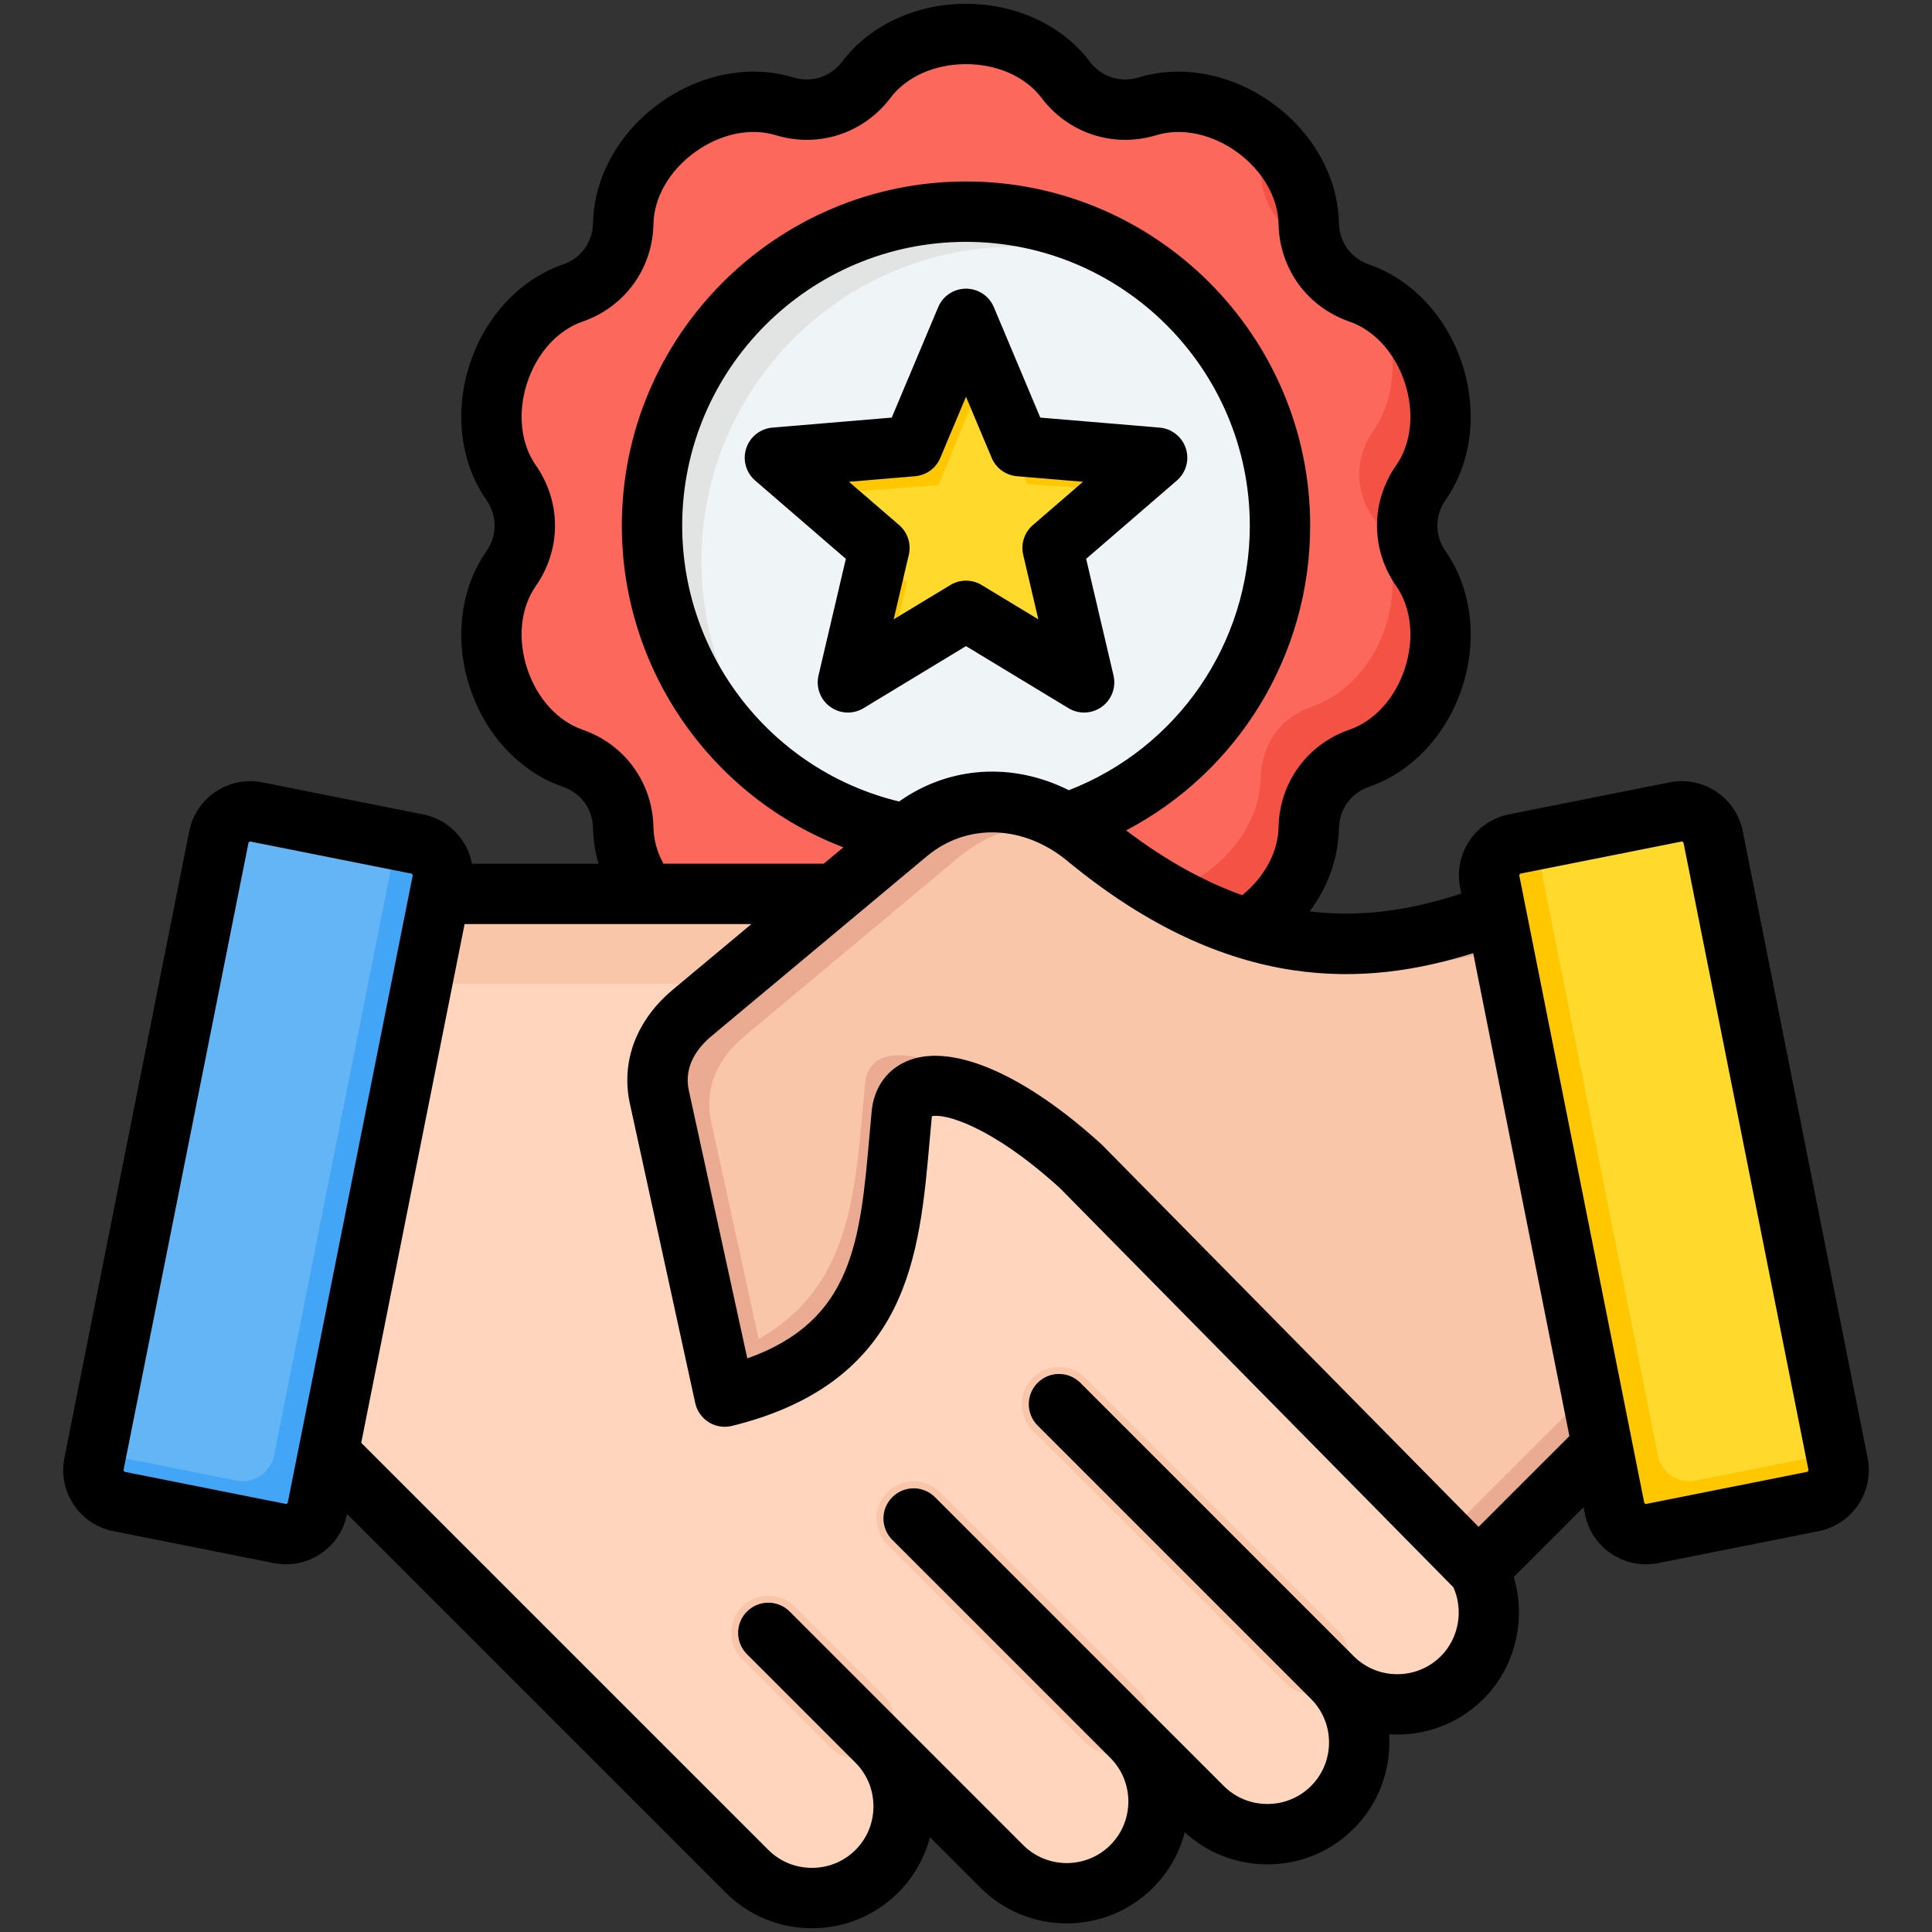
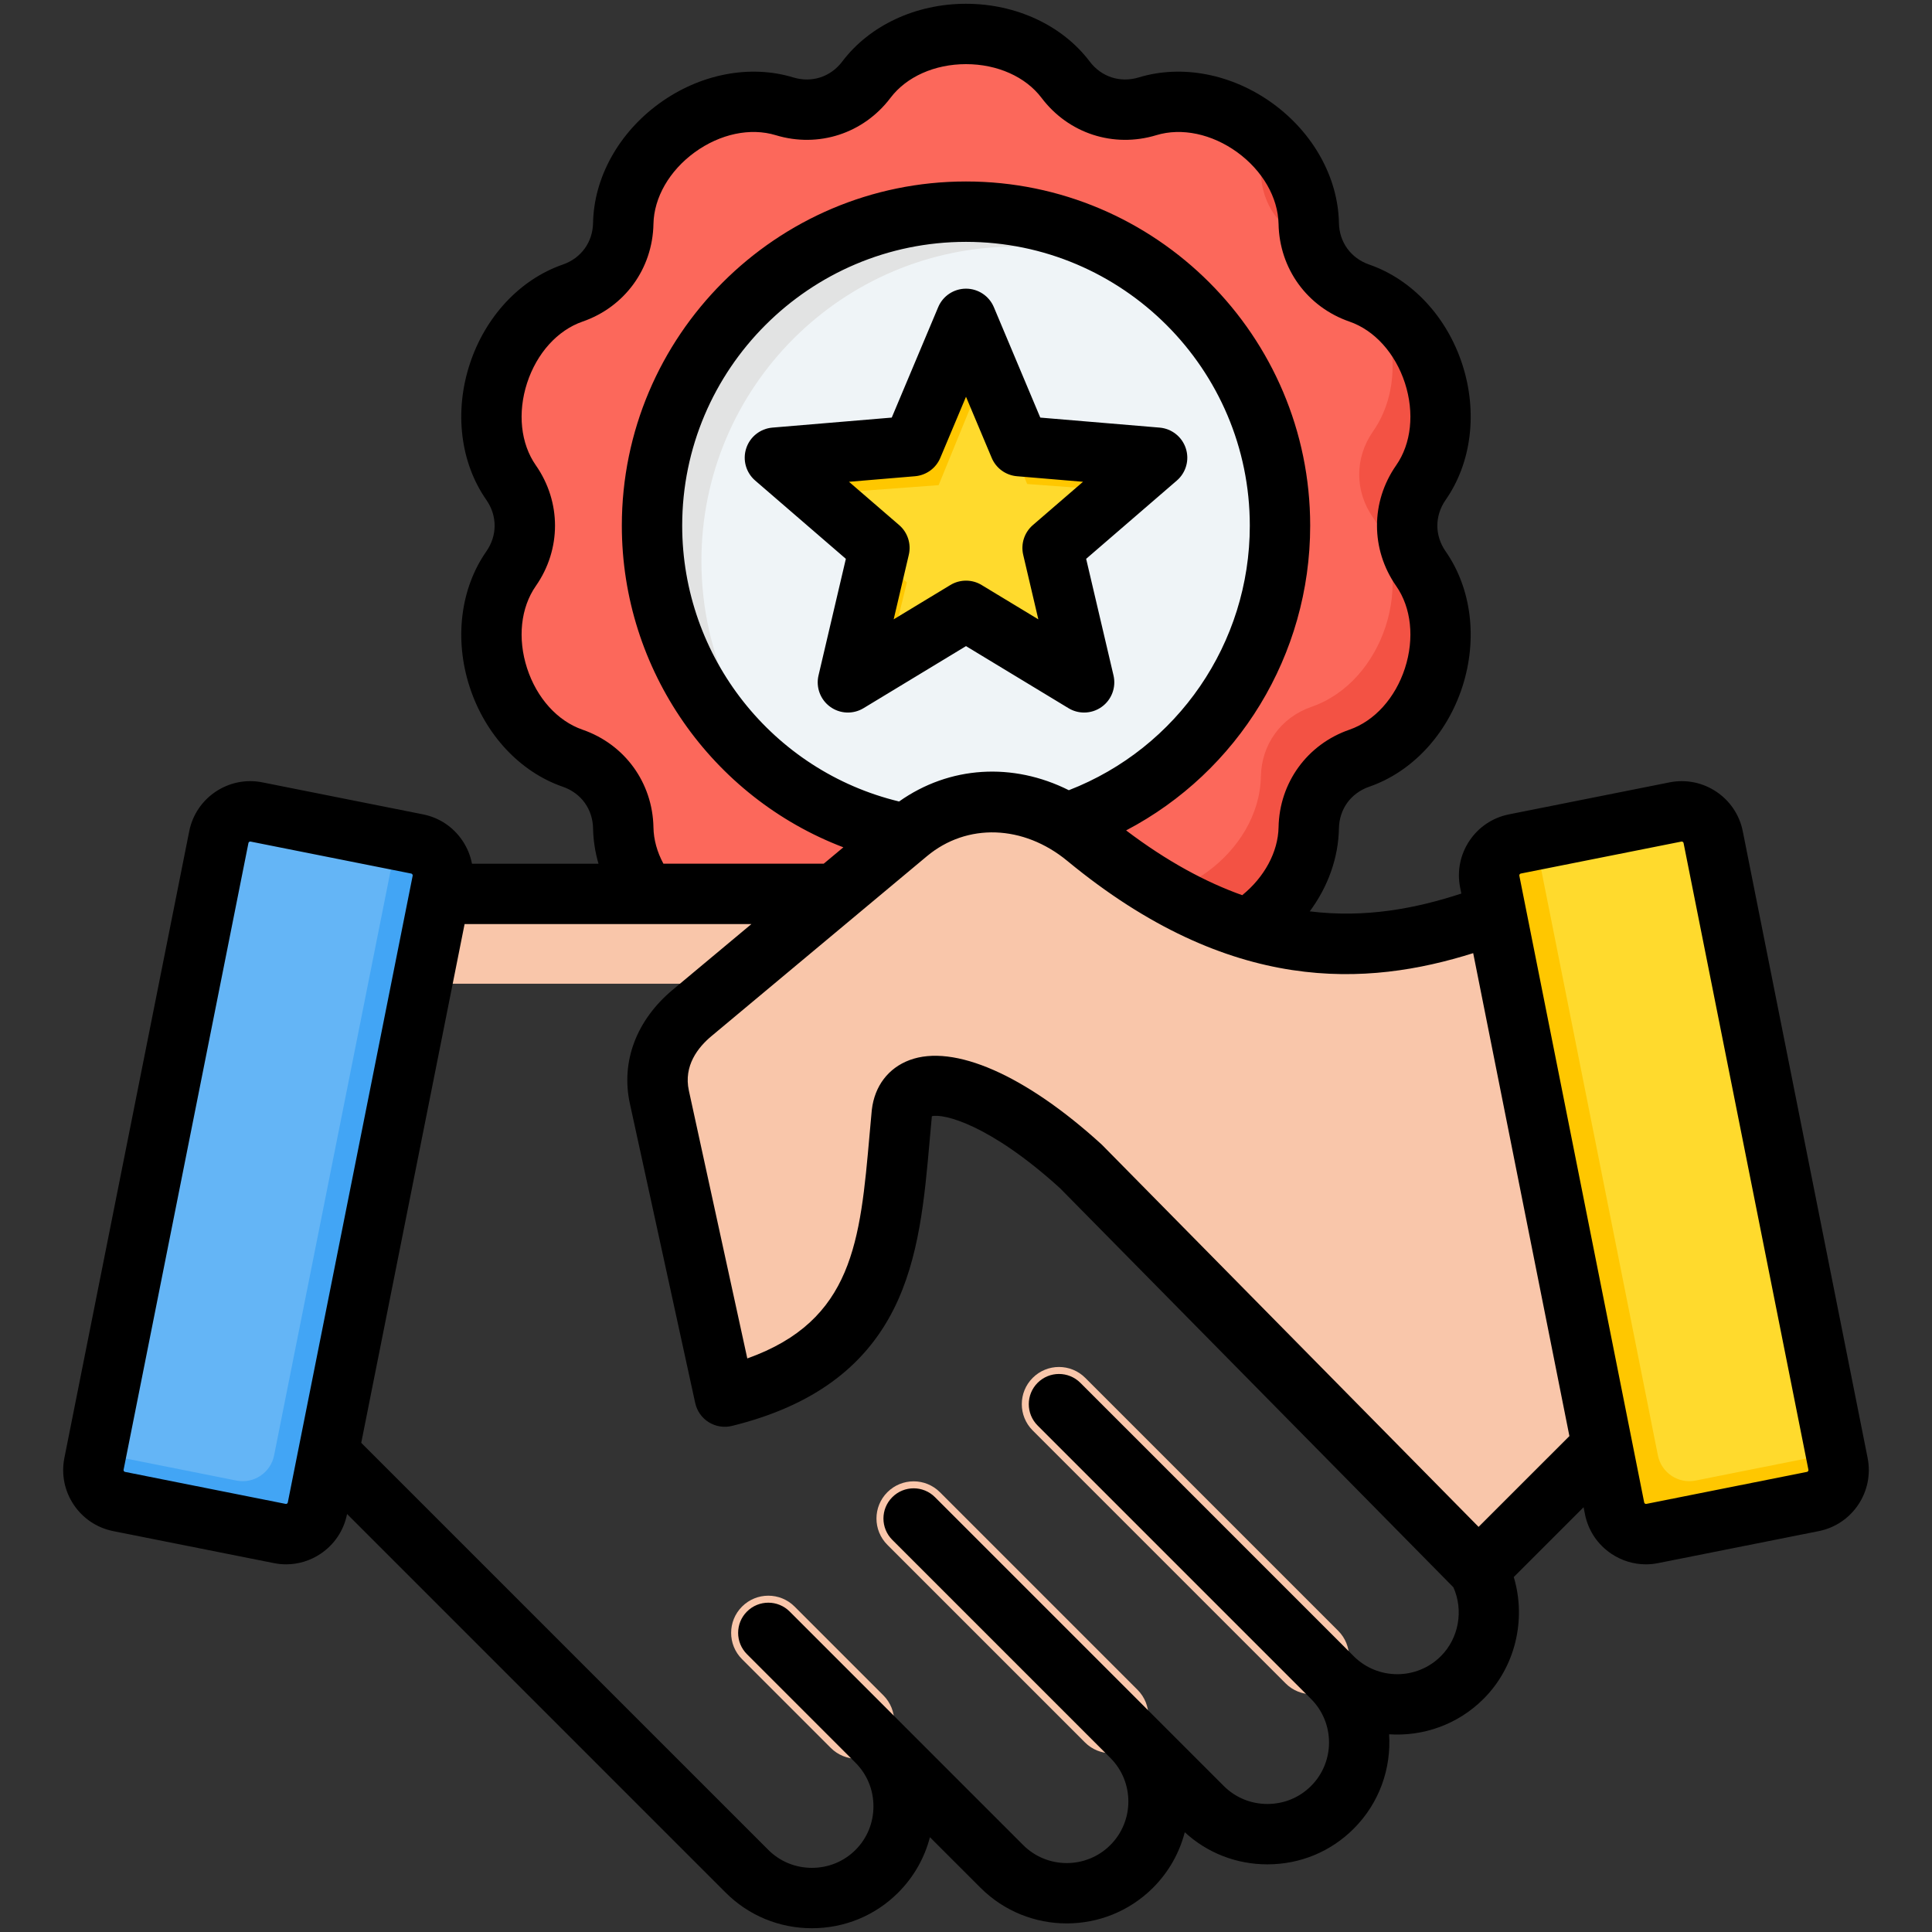
<svg xmlns="http://www.w3.org/2000/svg" id="Layer_1" enable-background="new 0 0 512 512" viewBox="0 0 512 512">
  <rect x="0" y="0" width="512" height="512" fill="#333333" stroke="none" />
  <g clip-rule="evenodd" fill-rule="evenodd">
    <g>
      <g>
        <path d="m360.151 200.878c19.12-6.619 27.88-33.579 16.303-50.173-4.871-6.981-4.872-15.823-.001-22.804 11.578-16.594 2.819-43.554-16.301-50.174-8.044-2.785-13.242-9.937-13.405-18.448-.386-20.231-23.32-36.893-42.68-31.01-8.145 2.475-16.554-.256-21.688-7.046-12.203-16.14-40.551-16.14-52.756-.001-5.134 6.79-13.543 9.523-21.688 7.048-19.36-5.884-42.294 10.778-42.682 31.008-.163 8.511-5.359 15.665-13.403 18.45-19.121 6.619-27.881 33.579-16.304 50.174 4.871 6.981 4.872 15.823.001 22.804-11.579 16.594-2.819 43.555 16.301 50.175 8.044 2.785 13.242 9.938 13.404 18.448.387 20.23 23.32 36.893 42.68 31.01 8.145-2.475 16.554.256 21.688 7.046 12.204 16.14 40.552 16.14 52.757.001 5.134-6.79 13.543-9.522 21.688-7.047 19.36 5.884 42.294-10.779 42.681-31.009.163-8.514 5.36-15.667 13.405-18.452z" fill="#fc685b" />
        <path d="m360.151 200.878c19.12-6.62 27.88-33.579 16.303-50.174-4.871-6.981-4.872-15.823-.001-22.804 10.577-15.159 4.179-38.967-11.584-48.018 5.556 10.792 5.94 24.495-1.013 34.46-4.871 6.981-4.87 15.823.001 22.804 11.577 16.594 2.817 43.554-16.303 50.173-8.045 2.785-13.242 9.938-13.404 18.449-.387 20.23-23.321 36.893-42.681 31.009-8.145-2.476-16.553.257-21.687 7.047-12.205 16.139-40.553 16.139-52.757-.001-5.134-6.79-13.544-9.521-21.688-7.046-8.986 2.731-18.741.602-26.654-4.484 7.16 13.649 24.274 22.593 39.251 18.042 8.145-2.475 16.555.256 21.689 7.046 12.204 16.14 40.552 16.14 52.756.001 5.134-6.79 13.543-9.522 21.688-7.047 19.36 5.883 42.294-10.779 42.681-31.009.161-8.51 5.358-15.663 13.403-18.448zm-12.741-136.761c-.404-1.546-.632-3.166-.664-4.84-.207-10.84-6.889-20.654-16.025-26.526 2.095 3.993 3.341 8.389 3.428 12.968.162 8.461 5.299 15.578 13.261 18.398zm-212.876 121.047c3.695 7.178 9.677 13.07 17.315 15.714l.144.051c-1.653-6.315-6.278-11.371-12.741-13.609-1.653-.572-3.227-1.3-4.718-2.156z" fill="#f35244" />
        <ellipse cx="256" cy="139.302" fill="#eff4f7" rx="83.327" ry="83.327" transform="matrix(.707 -.707 .707 .707 -23.521 221.82)" />
        <path d="m256 55.975c20.854 0 39.919 7.661 54.534 20.322-12.179-6.969-26.286-10.954-41.323-10.954-46.02 0-83.327 37.307-83.327 83.327 0 25.166 11.156 47.726 28.793 63.005-25.093-14.359-42.004-41.39-42.004-72.373 0-46.02 37.307-83.327 83.327-83.327z" fill="#e2e3e3" />
        <path d="m256 88.603 13.814 33.804 36.417 2.691-27.88 23.584 8.694 35.467-31.045-19.229-31.044 19.229 8.693-35.467-27.88-23.584 36.418-2.691z" fill="#ffda2d" />
        <path d="m256 88.603 4.539 11.11-11.792 28.857-35.751 2.642-7.228-6.114 36.418-2.692zm13.814 33.804 36.418 2.692-6.173 5.222-27.852-2.058zm-35.342 55.848-9.516 5.894 8.694-35.467 6.685 5.655z" fill="#ffc700" />
      </g>
      <g>
-         <path d="m247.983 236.894c93.009 115.506 139.513 173.259 139.513 173.259 9.464 9.464 9.463 24.945-.001 34.41-9.465 9.464-24.946 9.465-34.41.001 9.463 9.463 9.463 24.945 0 34.408s-24.947 9.465-34.409.001l-18.769-18.769c9.463 9.463 9.462 24.945 0 34.408-9.463 9.463-24.946 9.463-34.409.001l-33.121-33.121c9.463 9.463 9.463 24.945-.001 34.409-9.462 9.463-24.946 9.461-34.408 0l-135.721-135.719s9.174-41.096 27.522-123.288z" fill="#ffd6bd" />
        <path d="m247.983 236.894 19.17 23.807h-182.699l5.315-23.807z" fill="#f9c6aa" />
        <path d="m273.672 379.084c-3.848-3.848-3.848-10.087 0-13.934 3.847-3.848 10.086-3.848 13.934 0l67.027 67.027c3.848 3.848 3.848 10.087 0 13.935-3.848 3.847-10.087 3.847-13.935 0zm-77.027 60.611c-3.848-3.848-3.848-10.087 0-13.934 3.848-3.848 10.087-3.848 13.934 0l23.51 23.51c3.848 3.848 3.848 10.087 0 13.934-3.847 3.848-10.087 3.848-13.934 0zm38.514-30.306 52.363 52.363c3.848 3.848 10.087 3.848 13.935 0s3.848-10.087 0-13.934l-52.363-52.363c-3.848-3.848-10.087-3.848-13.935 0-3.848 3.847-3.848 10.086 0 13.934z" fill="#f9c6aa" />
        <path d="m110.553 223.663-42.585-8.484c-4.572-.911-9.057 2.084-9.968 6.656l-33.092 166.11c-.911 4.571 2.084 9.057 6.657 9.967l42.585 8.483c4.571.911 9.056-2.085 9.967-6.656l33.092-166.11c.91-4.57-2.085-9.055-6.656-9.966z" fill="#64b5f6" />
        <path d="m110.553 223.663-5.419-1.079-32.498 163.129c-.911 4.571-5.396 7.567-9.967 6.656l-37.167-7.404-.594 2.981c-.911 4.571 2.084 9.057 6.656 9.968l42.585 8.483c4.571.911 9.056-2.084 9.967-6.656l33.092-166.11c.911-4.572-2.084-9.057-6.655-9.968z" fill="#42a5f5" />
        <path d="m457.379 350.414c-1.173.447-46.5-114.056-47.658-113.623-43.535 16.269-76.913 22.2-121.769-14.807-14.191-11.708-33.323-13.007-47.443-1.218l-57.099 47.674c-6.824 5.697-10.564 13.619-8.669 22.304l17.321 79.371c44.037-10.852 43.83-42.189 46.933-75.137 1.493-12.619 21.885-9.165 47.48 14.155l105.324 106.858z" fill="#f9c6aa" />
-         <path d="m413.564 245.072-.113-.264-.111-.261-.11-.257-.216-.502-.105-.246-.104-.242-.103-.238-.005-.011-.196-.453-.098-.226-.096-.222-.095-.218-.093-.214-.182-.415-.089-.202-.087-.198-.086-.193-.018-.041-.14-.315-.325-.724-.094-.207-.3-.653-.061-.131c-.104-.222-.2-.425-.289-.609l-.014-.029-.007-.015c-.092-.19-.176-.357-.251-.503l-.019-.036c-.154-.295-.271-.494-.348-.59l-.002-.003c-.039-.048-.068-.069-.085-.062l-.892.332-.081.03-.081.03-.081.03-.081.03-.081.029-.081.03-.069.026-.012.004-.081.03-.081.03-.081.03-.081.029-.081.03-.081.03-.081.03-.081.03-.08.03-.081.03-.161.059-.081.03c-.885.324-1.766.643-2.643.961v.001c-28.676 10.323-53.174 15.412-80.012 5.438 29.28 16.096 54.754 13.668 84.036 4.191 13.501 32.597 38.193 94.309 39.055 93.981l-64.715 64.711 8.861 8.99 65.581-65.577c-.974.369-32.632-79.13-43.811-105.345zm-210.522 121.574c33.042-13.116 33.133-41.725 35.952-71.667 1.298-10.973 16.886-9.789 37.758 6.035l-.005-.005c-25.595-23.319-45.987-26.774-47.48-14.155-2.58 27.397-2.88 53.675-28.223 67.993l-12.611-57.789c-1.895-8.685 1.845-16.607 8.669-22.304l57.1-47.674c9.147-7.637 20.396-9.78 31.044-7.16-13.848-9.754-31.496-10.208-44.737.847l-57.099 47.674c-6.824 5.697-10.564 13.619-8.669 22.304l17.321 79.371c.679-.167 1.348-.34 2.006-.517l.049-.014c.63-.17 1.25-.344 1.861-.523l.161-.047c.573-.169 1.137-.341 1.694-.517l.263-.084c.512-.164 1.017-.332 1.515-.502l.415-.143c.445-.155.883-.312 1.317-.472l.496-.184c.405-.154.807-.31 1.203-.467z" fill="#eaab92" />
        <path d="m401.447 223.663 42.585-8.484c4.573-.911 9.058 2.084 9.968 6.656l33.092 166.11c.911 4.571-2.084 9.057-6.657 9.967l-42.585 8.483c-4.571.911-9.056-2.085-9.967-6.656l-33.092-166.11c-.91-4.57 2.085-9.055 6.656-9.966z" fill="#ffda2d" />
        <path d="m401.447 223.663 5.419-1.079 32.498 163.129c.911 4.571 5.396 7.567 9.967 6.656l37.167-7.404.594 2.981c.911 4.571-2.084 9.057-6.656 9.968l-42.585 8.483c-4.572.911-9.056-2.084-9.967-6.656l-33.092-166.11c-.911-4.572 2.084-9.057 6.655-9.968z" fill="#ffc700" />
      </g>
    </g>
    <path d="m478.87 390.066-42.579 8.484c-.042.009-.179.038-.349-.08-.122-.075-.193-.174-.212-.292l-33.091-166.112c-.052-.241.132-.509.368-.561l42.592-8.479c.019-.005.052-.009.08-.009.207 0 .429.17.481.382l33.09 166.112c.049.235-.14.508-.38.555zm-87.03 14.572 24.069-24.064-25.498-127.981c-27.95 8.8-64.252 11.285-107.552-24.437-11.648-9.611-26.611-10.115-37.221-1.249l-57.098 47.676c-3.532 2.943-7.432 7.837-5.98 14.454l15.482 70.962c28.068-10.026 29.917-31.091 32.407-59.381.189-2.122.382-4.254.58-6.39.009-.061.009-.127.023-.188.736-6.239 4.376-11.012 9.988-13.105 11.709-4.372 30.709 3.961 50.822 22.287.109.094.207.193.306.297zm-10.002 34.269c-6.366 6.366-16.727 6.366-23.098 0 0 0 0 0 0-.005l-72.439-72.443c-3.131-3.122-8.191-3.122-11.322 0-3.122 3.127-3.122 8.191 0 11.318l72.448 72.448c6.371 6.366 6.371 16.727 0 23.093-3.07 3.065-7.168 4.754-11.549 4.754s-8.479-1.688-11.549-4.754l-76.551-76.551c-3.117-3.127-8.187-3.127-11.309 0-3.131 3.122-3.131 8.186 0 11.313l57.782 57.782c6.366 6.366 6.366 16.727 0 23.098-6.361 6.366-16.736 6.366-23.102 0l-61.88-61.885c-3.122-3.127-8.191-3.127-11.313 0-3.127 3.122-3.127 8.186 0 11.308l28.761 28.766c3.07 3.07 4.753 7.168 4.753 11.549s-1.684 8.484-4.753 11.549c-3.07 3.065-7.168 4.754-11.549 4.754s-8.479-1.688-11.549-4.754l-107.89-107.886 27.389-137.469h76.008l-20.848 17.406c-9.639 8.05-13.779 19.042-11.36 30.152l17.321 79.371c.462 2.108 1.759 3.942 3.589 5.083 1.834 1.141 4.051 1.495 6.14.981 20.961-5.164 34.981-15.279 42.861-30.917 6.791-13.482 8.201-29.478 9.559-44.95.184-2.047.363-4.103.561-6.168 0-.014 0-.024 0-.038 3.07-.773 15.34 2.15 33.981 19.089l104.237 105.755c2.731 6.127 1.434 13.493-3.329 18.251zm-305.778-40.437c.122-.075.189-.174.207-.292l33.095-166.112c.019-.118 0-.236-.085-.349-.108-.175-.245-.203-.288-.212l-42.592-8.479c-.019-.005-.047-.009-.076-.009-.212 0-.434.17-.481.382l-33.09 166.111c-.052.236.137.509.377.556l42.583 8.484c.038.009.18.038.35-.08zm162.207-186.065c-33.505-8.083-57.48-38.273-57.48-73.104 0-41.47 33.741-75.207 75.211-75.207s75.212 33.737 75.212 75.207c0 31.176-19.141 58.928-47.959 70.114-14.831-7.436-31.61-6.479-44.984 2.99zm-65.096 6.838c-.231-11.837-7.602-21.994-18.802-25.871-6.63-2.296-12.12-8.38-14.689-16.279-2.561-7.894-1.702-16.048 2.32-21.801 6.776-9.715 6.776-22.268 0-31.982-4.023-5.754-4.881-13.907-2.32-21.801 2.57-7.899 8.059-13.982 14.689-16.279 11.2-3.872 18.571-14.03 18.802-25.871.137-7.017 4.23-14.124 10.941-19.004 6.72-4.876 14.737-6.574 21.457-4.532 11.332 3.443 23.263-.434 30.412-9.884 4.23-5.598 11.719-8.941 20.018-8.941 8.3 0 15.793 3.343 20.023 8.941 7.14 9.45 19.08 13.327 30.417 9.884 6.711-2.042 14.732-.344 21.452 4.532 6.711 4.886 10.799 11.987 10.941 19.004.226 11.841 7.597 21.999 18.797 25.871 6.631 2.297 12.124 8.38 14.694 16.279 2.556 7.894 1.698 16.048-2.325 21.805-6.776 9.71-6.776 22.263 0 31.978 4.022 5.753 4.881 13.907 2.325 21.805-2.57 7.894-8.064 13.978-14.694 16.274-11.2 3.876-18.575 14.034-18.797 25.871-.132 6.564-3.749 13.209-9.63 17.991-9.672-3.447-19.91-8.946-30.77-17.165 29.667-15.557 48.78-46.45 48.78-80.767 0-50.289-40.919-91.207-91.212-91.207-50.289 0-91.207 40.919-91.207 91.207 0 38.311 23.919 71.995 58.706 85.247l-5.206 4.343h-42.479c-1.676-3.102-2.586-6.38-2.643-9.648zm321.77 167.14-33.091-166.112c-1.782-8.908-10.474-14.713-19.382-12.94l-42.579 8.484c-8.908 1.773-14.723 10.464-12.94 19.377l.321 1.608c-12.082 3.966-25.399 6.536-40.169 4.721 4.815-6.512 7.579-14.119 7.729-21.971.09-5.14 3.169-9.375 8.026-11.058 11.341-3.924 20.57-13.812 24.673-26.451 4.107-12.638 2.457-26.059-4.409-35.906-2.943-4.211-2.943-9.45 0-13.666 6.866-9.846 8.517-23.268 4.409-35.901-4.103-12.638-13.331-22.527-24.673-26.455-4.857-1.684-7.937-5.918-8.026-11.058-.231-12.002-6.791-23.829-17.543-31.638-10.747-7.809-24.017-10.394-35.51-6.899-4.909 1.49-9.899-.122-13.001-4.225-7.239-9.573-19.486-15.288-32.779-15.293-13.289 0-25.54 5.72-32.779 15.293-3.098 4.103-8.078 5.72-13.001 4.225-11.488-3.494-24.758-.915-35.51 6.899-10.747 7.809-17.307 19.636-17.538 31.638-.09 5.14-3.169 9.375-8.031 11.058-11.341 3.924-20.57 13.817-24.673 26.451-4.107 12.638-2.457 26.059 4.414 35.906 2.938 4.216 2.938 9.455 0 13.666-6.871 9.847-8.521 23.268-4.414 35.906 4.103 12.634 13.331 22.527 24.673 26.451 4.862 1.683 7.941 5.918 8.031 11.058.061 3.155.552 6.286 1.438 9.342h-33.527c-.41-2.136-1.24-4.193-2.49-6.06-2.452-3.669-6.173-6.159-10.478-7.017l-42.583-8.484c-8.908-1.778-17.599 4.032-19.377 12.94l-33.091 166.111c-1.773 8.908 4.028 17.599 12.94 19.377l42.578 8.479c1.08.217 2.169.325 3.24.325 3.221 0 6.381-.952 9.13-2.787 3.66-2.447 6.149-6.168 7.012-10.473l.019-.076 100.328 100.333c6.093 6.088 14.213 9.441 22.862 9.441 8.658 0 16.779-3.353 22.862-9.441 4.117-4.122 6.989-9.172 8.408-14.685l13.402 13.397c12.605 12.605 33.119 12.605 45.728-.005 4.211-4.216 7.022-9.318 8.408-14.708 5.97 5.499 13.699 8.512 21.9 8.512 8.663 0 16.779-3.353 22.862-9.441 6.862-6.852 9.979-16.043 9.389-25.026 8.979.599 18.17-2.533 25.022-9.384 8.46-8.451 11.388-21.046 8.017-32.284l18.5-18.5.372 1.867c.858 4.305 3.348 8.026 7.008 10.473 2.749 1.835 5.913 2.787 9.13 2.787 1.07 0 2.164-.108 3.244-.325l42.578-8.479c8.909-1.777 14.709-10.468 12.941-19.377zm-234.802-231.349 15.029 9.097-4.008-17.095c-.679-2.9.302-5.937 2.561-7.885l13.289-11.473-17.5-1.471c-2.971-.25-5.551-2.127-6.701-4.871l-6.81-16.189-6.809 16.189c-1.15 2.744-3.73 4.621-6.701 4.871l-17.5 1.471 13.294 11.473c2.259 1.948 3.24 4.985 2.556 7.885l-4.008 17.095 15.029-9.097c1.273-.774 2.702-1.155 4.14-1.155 1.441-.001 2.87.381 4.139 1.155zm27.163 33.797c1.646 0 3.296-.509 4.697-1.528 2.613-1.891 3.82-5.164 3.094-8.295l-7.253-30.912 24.032-20.745c2.438-2.103 3.381-5.466 2.381-8.526-.995-3.065-3.73-5.23-6.941-5.504l-31.629-2.655-12.303-29.266c-1.25-2.971-4.159-4.9-7.38-4.9s-6.131 1.929-7.371 4.9l-12.308 29.266-31.629 2.655c-3.211.273-5.951 2.438-6.941 5.504-1 3.06-.061 6.423 2.381 8.526l24.027 20.745-7.248 30.912c-.731 3.131.481 6.404 3.089 8.295 2.598 1.896 6.093 2.037 8.842.373l27.158-16.449 27.163 16.449c1.267.773 2.705 1.155 4.139 1.155z" />
  </g>
</svg>